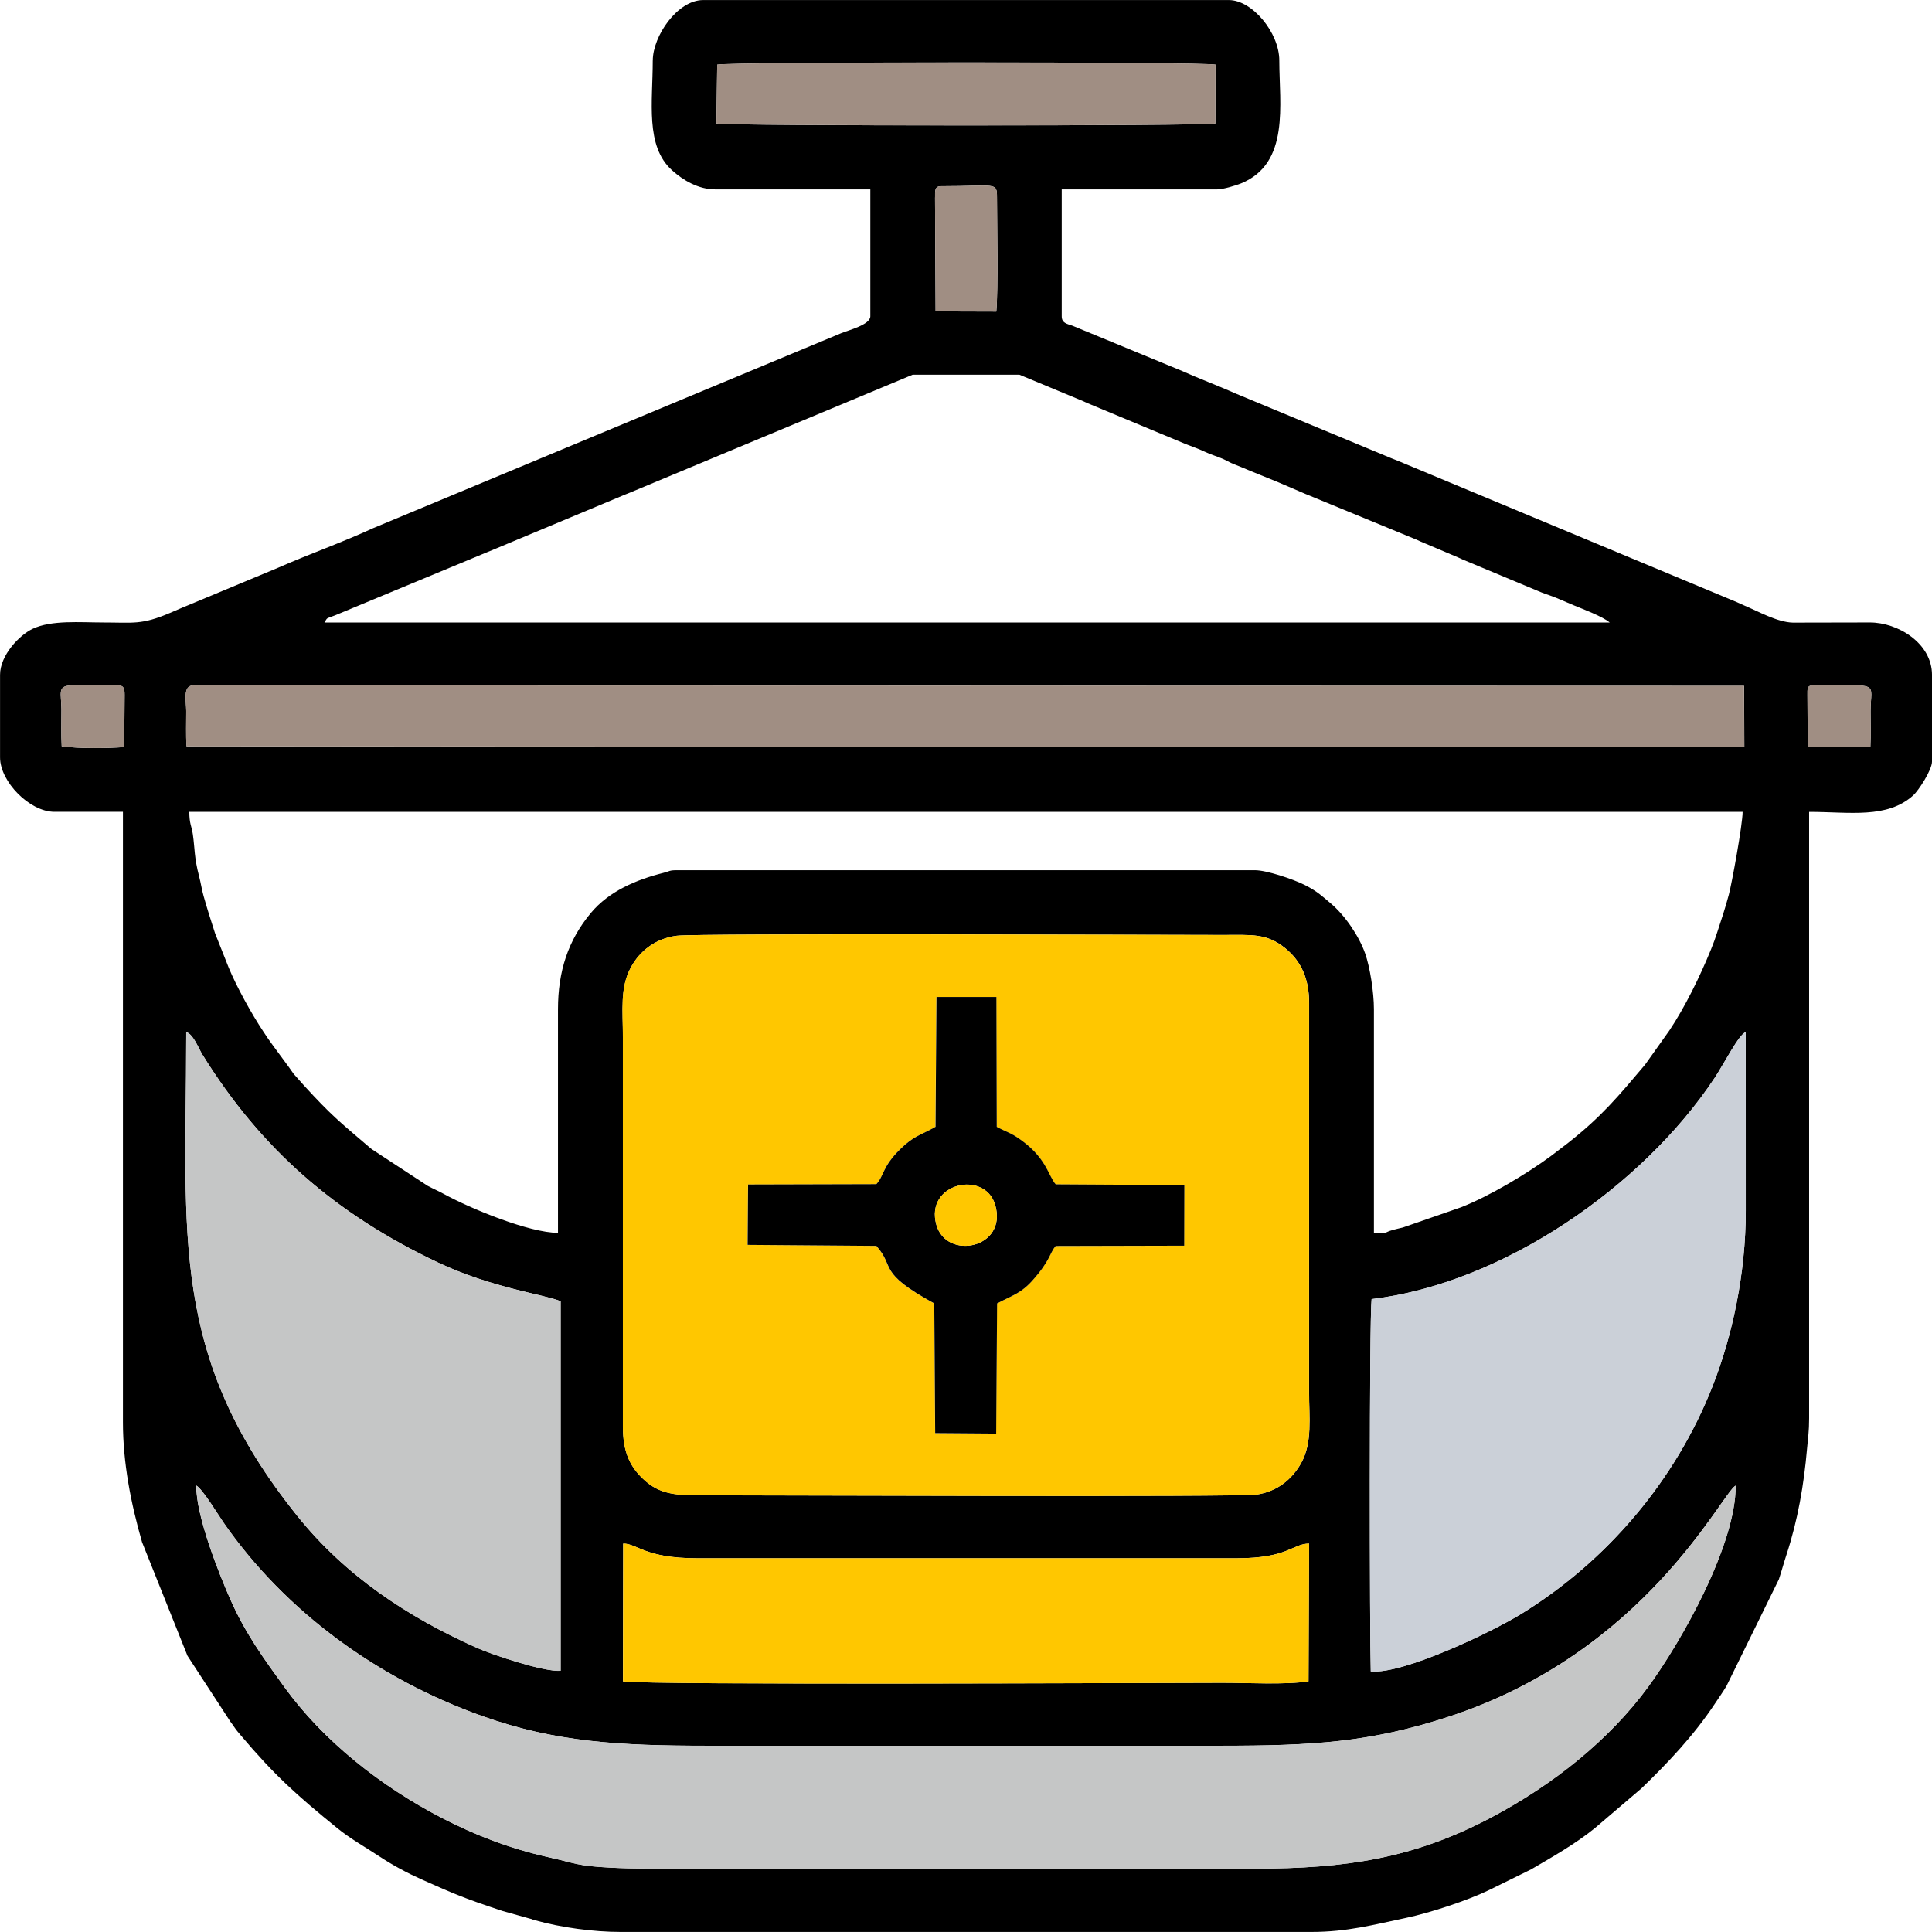
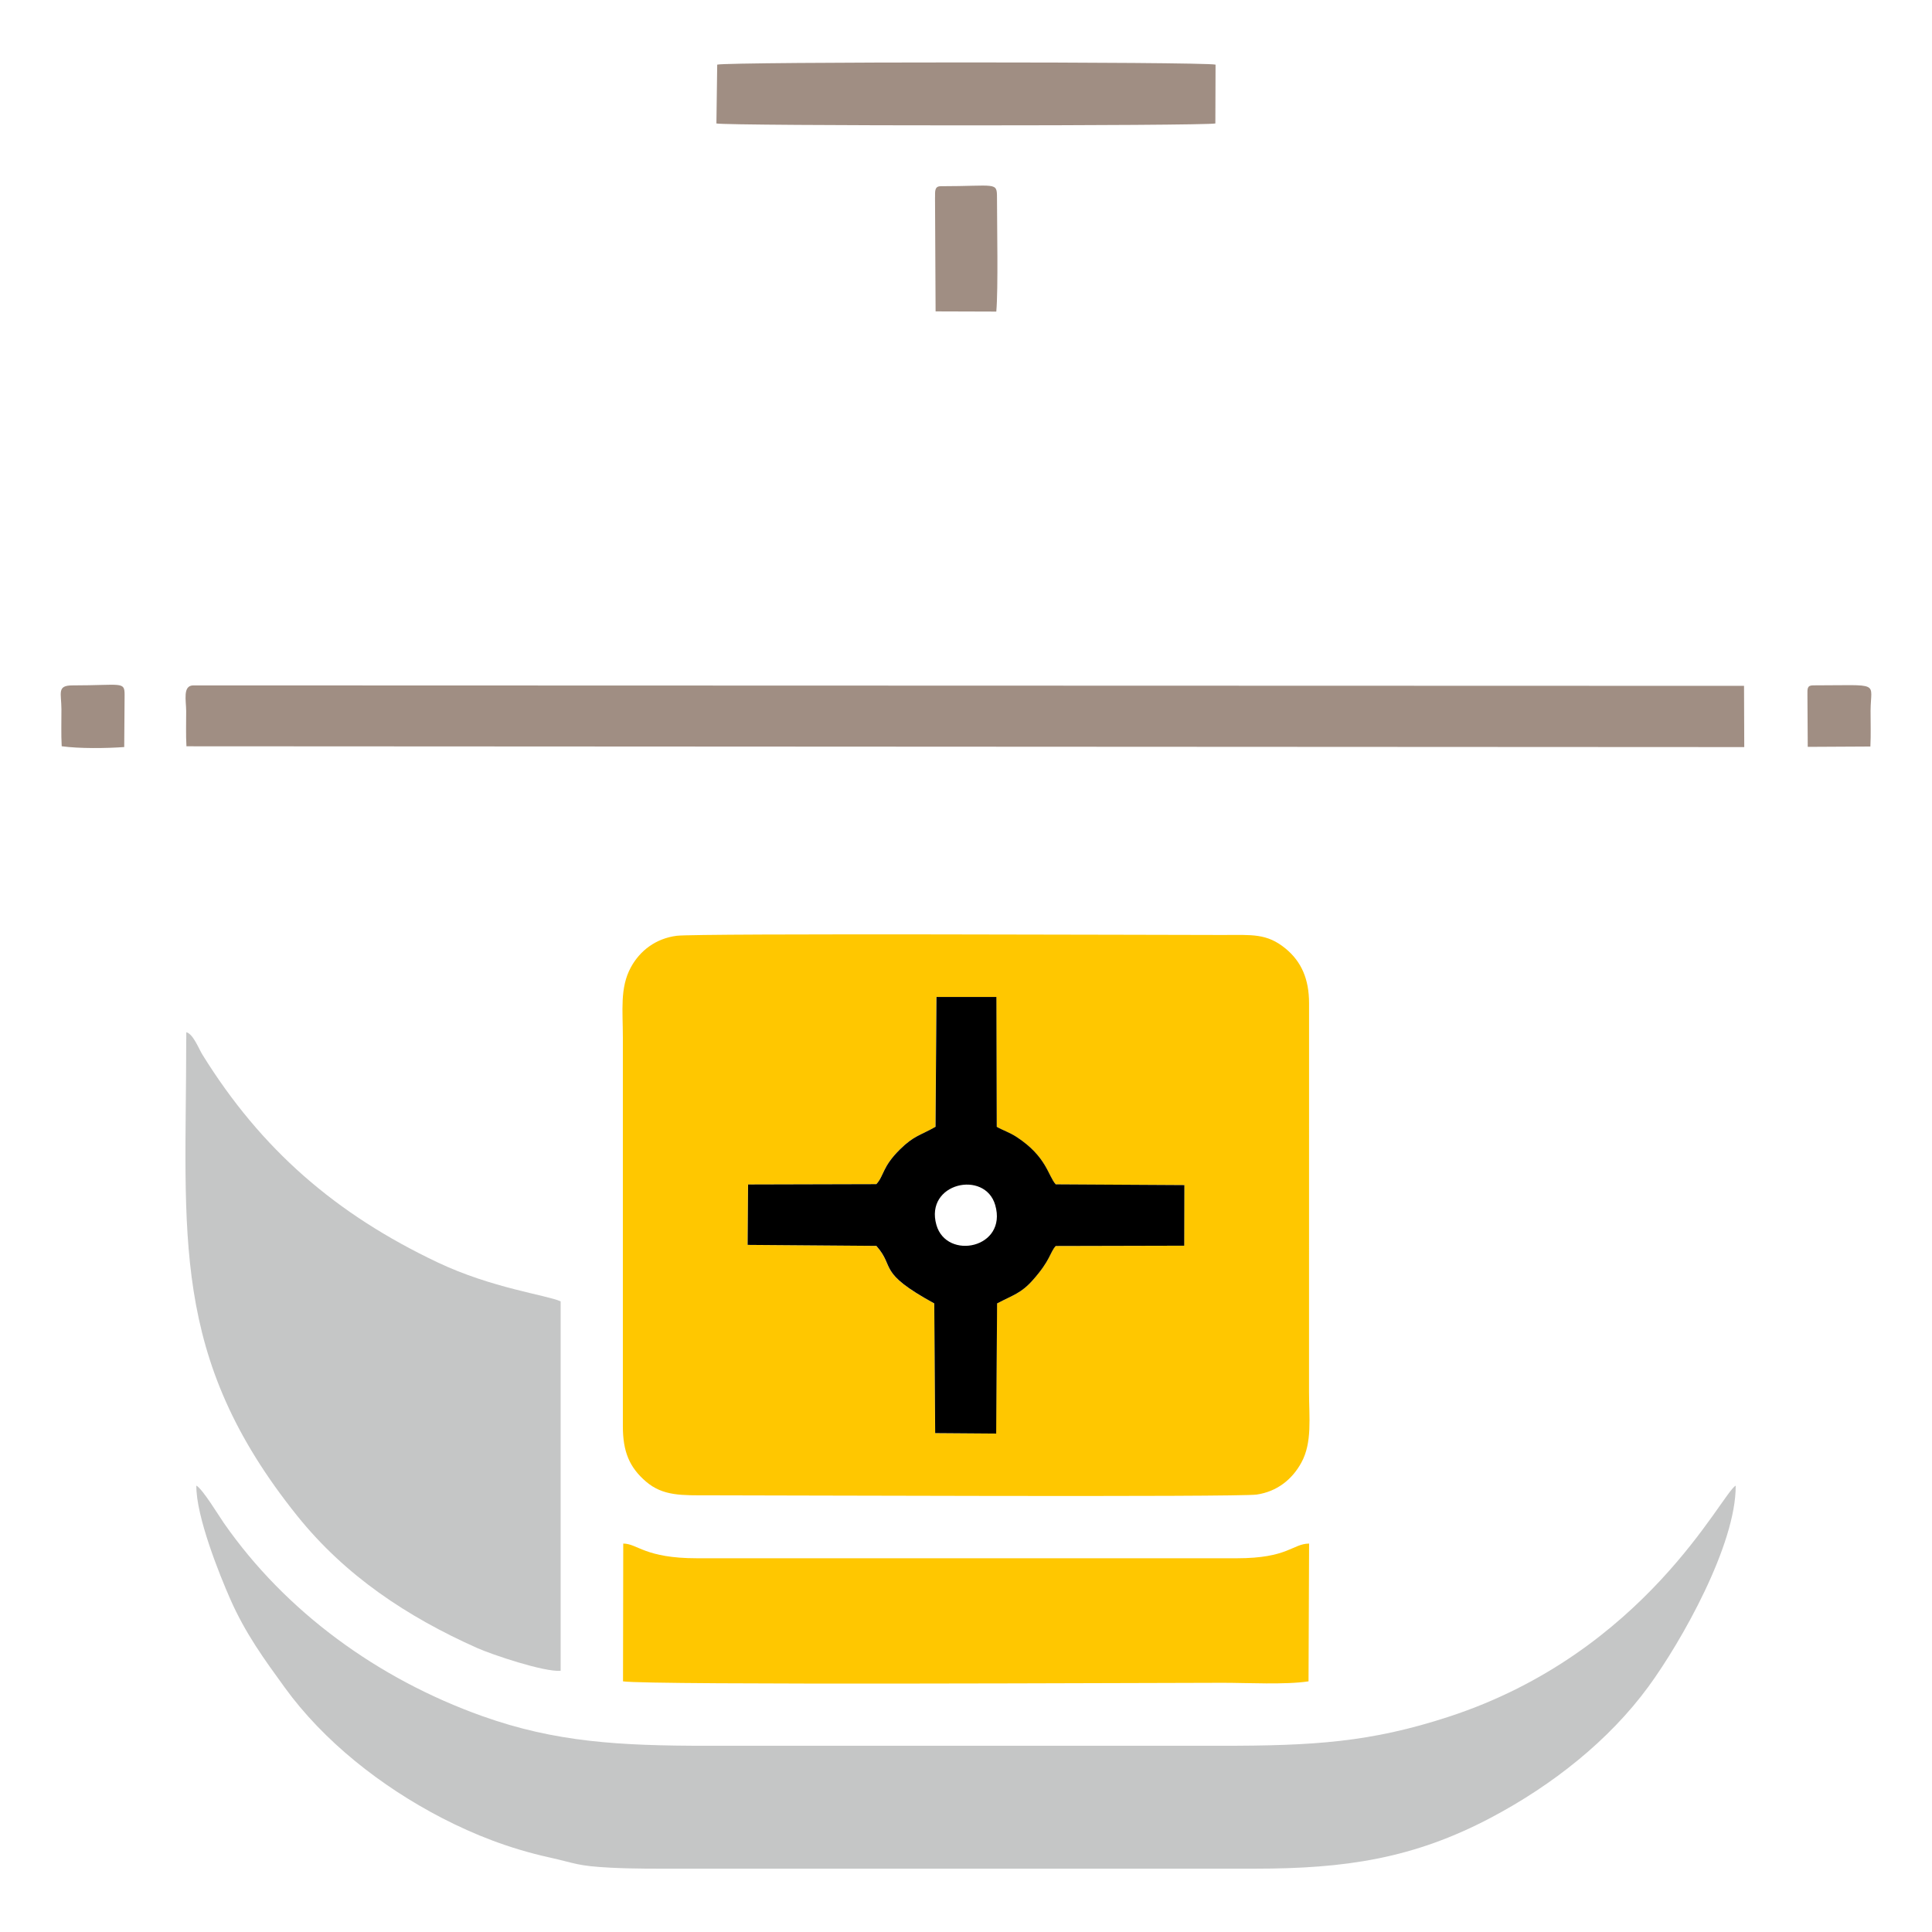
<svg xmlns="http://www.w3.org/2000/svg" xml:space="preserve" width="64.779mm" height="64.779mm" version="1.1" style="shape-rendering:geometricPrecision; text-rendering:geometricPrecision; image-rendering:optimizeQuality; fill-rule:evenodd; clip-rule:evenodd" viewBox="0 0 507.64 507.64">
  <defs>
    <style type="text/css">
   
    .fil0 {fill:black}
    .fil4 {fill:#A08E83}
    .fil2 {fill:#C5C6C6}
    .fil3 {fill:#CBD0D8}
    .fil1 {fill:#FFC700}
   
  </style>
  </defs>
  <g id="Слой_x0020_1">
    <g id="_2282319939504">
-       <path class="fil0" d="M163.75 405.58c3.77,0.01 5.64,3.86 19.4,3.86l141.86 -0c13.46,-0.01 14.54,-3.81 18.95,-3.86l-0.15 36.2c-5.99,0.94 -16.1,0.38 -22.51,0.38 -17.49,0 -150.78,0.66 -157.62,-0.38l0.06 -36.2zm-112.16 -15.24c1.68,0.96 5.84,7.86 7.19,9.8 16.34,23.49 40.66,41.03 67.88,50.75 19.24,6.87 36.01,7.81 59.13,7.81l134.98 0c24.23,0 39.26,-0.88 59.94,-7.65 51.68,-16.92 71.55,-58.57 75.33,-60.71 0.12,15.44 -14.18,40.88 -22.95,52.85 -10.29,14.05 -25.06,25.78 -41.3,34.37 -20.37,10.78 -38.32,13.43 -62.03,13.43l-150.86 0c-6.16,0 -12.38,0.07 -18.53,-0.26 -8.8,-0.46 -9.02,-1.13 -16.25,-2.74 -10.41,-2.32 -19.55,-5.94 -27.93,-10.27 -16.19,-8.37 -31.22,-20.29 -41.41,-34.35 -5.35,-7.38 -10.27,-14.08 -14.29,-23.19 -2.86,-6.47 -9,-21.74 -8.92,-29.84zm126.23 -144.47c5.41,-0.69 128.12,-0.2 143.49,-0.21 7.67,-0 11.56,-0.5 16.5,3.57 4.16,3.43 6.17,8.04 6.17,14.36l-0.01 102.17c0,6.64 0.89,13.26 -2.02,18.55 -2.44,4.45 -6.43,7.59 -11.71,8.38 -4.81,0.71 -129,0.19 -143.9,0.2 -7.13,0 -12.12,0.24 -16.61,-3.63 -4.32,-3.72 -6.06,-7.86 -6.05,-14.49l0 -102.17c0,-7.12 -0.82,-13.04 2.09,-18.42 2.39,-4.43 6.59,-7.61 12.06,-8.31zm182.57 95.47c34.33,-4.09 71.12,-29.44 90.14,-58.11 2.41,-3.63 6.44,-11.58 8.17,-12.03l0.01 46.93c0,16.57 -3.54,32.91 -8.71,46.06 -9.73,24.76 -27.69,45.96 -50.29,59.87 -7.77,4.78 -31.08,15.94 -39.53,15.1 -0.31,-9.46 -0.41,-92.33 0.22,-97.82zm-311.45 -70.14c1.8,0.45 3.25,4.3 4.23,5.88 15.47,24.97 35.11,41.94 61.83,54.61 14.24,6.75 28.52,8.53 32.3,10.22l0 97.08c-4.42,0.35 -18.06,-4.25 -21.94,-5.99 -18.43,-8.22 -34.66,-19.01 -47.27,-34.72 -33.69,-41.98 -29.17,-73.8 -29.17,-125.16l0.01 -1.93zm0.82 -57.88l408.12 0c0,3.28 -2.82,18.76 -3.63,21.78 -0.92,3.42 -1.86,6.32 -2.99,9.71 -0.67,2.02 -0.94,2.82 -1.69,4.66 -2.84,6.98 -6.86,15.21 -10.96,21.33l-6.38 8.97c-7.12,8.4 -11.36,13.56 -20.22,20.54l-4.5 3.44c-6.38,4.7 -16.12,10.52 -23.59,13.46l-15.32 5.32c-0.76,0.2 -1.74,0.38 -2.56,0.62 -2.89,0.83 -0.52,0.79 -5.04,0.79l0 -58.76c0,-4.53 -1.06,-11.12 -2.3,-14.64 -1.6,-4.57 -5.32,-10.05 -9.06,-13.18 -2.22,-1.86 -3.44,-3.12 -6.82,-4.83 -3.14,-1.58 -10.1,-3.88 -13.06,-3.88l-151.92 0c-2.06,0 -1.8,0.27 -3.53,0.7 -7.11,1.79 -14.28,4.79 -19.08,10.56 -6,7.2 -8.62,15.38 -8.62,25.26l0 58.76c-7.49,0 -22.85,-6.3 -30.01,-10.22 -1.56,-0.86 -2.64,-1.28 -4.23,-2.13l-14.71 -9.64c-0.09,-0.07 -0.21,-0.17 -0.29,-0.24 -0.08,-0.07 -0.2,-0.17 -0.29,-0.24 -8.08,-6.87 -10.26,-8.65 -17.16,-16.19l-2.74 -3.08c-0.53,-0.67 -0.71,-1.05 -1.32,-1.86l-4.04 -5.49c-1.04,-1.38 -1.65,-2.32 -2.6,-3.75 -3.1,-4.65 -7.02,-11.75 -9.12,-16.81l-3.61 -9.1c-0.97,-2.94 -2.09,-6.53 -2.99,-9.71 -0.48,-1.69 -0.73,-3.45 -1.18,-5.18 -1.34,-5.11 -1.11,-7.34 -1.65,-11.06 -0.32,-2.2 -0.93,-2.75 -0.93,-5.95zm425.15 -30.7c0,-1.62 -0.13,-2.53 1.5,-2.53 18.08,0 15.12,-1.15 15.09,6.76 -0.01,3.04 0.11,6.21 -0.05,9.31l-16.46 0.09 -0.08 -13.62zm-425.9 13.47c-0.19,-3 -0.06,-6.21 -0.07,-9.23 -0.01,-2.79 -0.98,-6.76 1.89,-6.76l407.44 0.12 0.06 16.09 -409.31 -0.21zm-32.8 -0.01c-0.18,-3.18 -0.05,-6.55 -0.07,-9.75 -0.02,-4.27 -1.24,-6.23 2.92,-6.23 12.99,0 13.67,-1.15 13.68,2.53l-0.1 13.67c-4.68,0.33 -11.79,0.43 -16.43,-0.21zm223.59 -97.62l28.06 0 16.83 6.99c0.99,0.44 0.25,0.13 1.09,0.5l25.78 10.74c1.83,0.73 3.27,1.19 4.91,1.97 1.72,0.82 3.21,1.21 4.93,1.95 0.3,0.13 1.76,0.89 2.12,1.06 0.92,0.42 1.72,0.68 2.63,1.07 3.28,1.41 6.34,2.57 9.76,4l7.04 3.02c0.81,0.35 1.82,0.72 2.63,1.08l26.62 10.96c0.34,0.15 1.08,0.5 1.09,0.5l9.67 4.1c0.81,0.34 0.77,0.35 1.46,0.66l19.42 8.11c1.59,0.71 3.12,1.16 4.99,1.89l4.83 2.05c2.17,0.9 7.49,2.89 9.3,4.46l-337.72 0c0.91,-1.36 0.12,-0.87 2.86,-1.91l38.52 -16c0.87,-0.38 0.47,-0.21 1.5,-0.62 0.6,-0.24 0.7,-0.27 1.13,-0.46l35.09 -14.67c0.38,-0.15 0.75,-0.3 1.13,-0.45l74.33 -31zm5.89 -46.58c0,-1.66 -0.14,-2.95 1.52,-2.95 14.45,0 14.75,-1.23 14.75,2.95 0.01,7.1 0.35,23.98 -0.18,29.99l-15.95 -0.05 -0.15 -29.94zm-57.24 -34.89c3.24,-0.77 127.47,-0.78 130.94,-0l-0.05 15.46c-2.81,0.67 -128.25,0.67 -131.1,0l0.21 -15.46zm-16.94 -1.1c0,10.95 -2.01,22.44 5.04,28.83 2.96,2.68 6.99,5.04 11.37,5.04l40.76 0 0 33.35c0,2.23 -5.76,3.65 -7.71,4.46l-122.94 51.21c-8.13,3.76 -16.84,6.81 -25.04,10.43l-22.79 9.5c-0.87,0.38 -0.81,0.33 -1.88,0.77 -1.09,0.45 -2.26,0.98 -3.7,1.59 -7.49,3.18 -9.53,2.49 -17.62,2.49 -5.84,0 -13.47,-0.69 -18.44,1.67 -3.46,1.64 -8.55,6.92 -8.55,12.09l0 21.7c0,6.38 7.78,14.29 14.29,14.29l18 0 0 160.39c0,10.67 2.08,21.29 5.02,31.5l11.94 29.87 11.28 17.31c0.81,1.05 0.96,1.42 1.78,2.46 0.32,0.41 0.56,0.67 0.96,1.15 8.84,10.44 14.52,15.58 25.37,24.39 3.44,2.79 7.31,4.94 11.09,7.44 3.5,2.31 7.19,4.29 10.96,5.98 8.77,3.92 11.64,5.12 21.33,8.32l7.03 1.97c1.4,0.34 -0.04,0.04 1.62,0.5 6.74,1.88 15.21,3.04 22.37,3.04l181.56 0c9.4,0 16.27,-1.89 24.88,-3.7 6.3,-1.33 16.19,-4.59 21.8,-7.32l11 -5.41c5.63,-3.29 11.66,-6.71 16.72,-10.81l12.28 -10.48c6.99,-6.74 13.78,-13.94 19.19,-22.09 1.06,-1.59 2.18,-3.17 3.15,-4.79l13.77 -28.04c0.74,-2.22 1.23,-4.13 2,-6.47 3,-9.17 4.58,-18.37 5.41,-27.93 0.26,-3.04 0.54,-4.41 0.54,-7.93l0 -159.33c10.61,0 20.49,1.88 27.39,-4.37 1.33,-1.2 4.9,-6.62 4.9,-8.86l0 -22.76c0,-8.32 -8.95,-13.82 -16.4,-13.78l-20.16 0.04c-4.06,-0.09 -9.09,-2.96 -12.91,-4.56 -0.86,-0.36 -0.86,-0.4 -1.82,-0.82l-88.91 -37.07c-0.66,-0.29 -1.11,-0.42 -1.89,-0.75l-40.76 -16.94c-1.31,-0.55 -2.3,-1.03 -3.7,-1.59l-7.13 -2.93c-1.01,-0.45 -2.18,-0.93 -3.32,-1.44l-28.85 -11.91c-1.47,-0.51 -2.82,-0.69 -2.82,-2.47l0 -33.35 40.76 0c1.71,0 5.1,-1.07 6.36,-1.58 12.88,-5.26 10.05,-20.77 10.05,-32.29 0,-7.32 -7.13,-15.88 -13.23,-15.88l-138.16 0c-6.78,0 -13.23,9.51 -13.23,15.88z" />
      <path class="fil1" d="M246.04 261.97l15.75 0 0.09 34.12c1.71,0.97 3.34,1.44 5.21,2.66 7.92,5.17 8.26,10.2 10.28,12.45l33.81 0.2 -0.04 15.92 -33.77 0.08c-1.59,1.78 -1.33,3.71 -6.06,9.01 -3.06,3.44 -5.08,3.84 -9.34,6.08l-0.24 34.2 -16.03 -0.12 -0.24 -34.08c-15.17,-8.33 -10.13,-9.37 -15.21,-15.12l-33.83 -0.26 0.12 -15.87 33.71 -0.09c2.08,-2.27 1.5,-4.47 6.15,-9.08 3.71,-3.68 5.43,-3.73 9.38,-5.98l0.25 -34.12zm-68.23 -16.09c-5.47,0.7 -9.66,3.88 -12.06,8.31 -2.91,5.38 -2.09,11.3 -2.09,18.42l-0 102.17c-0,6.64 1.73,10.77 6.05,14.49 4.49,3.87 9.48,3.63 16.61,3.63 14.9,-0.01 139.09,0.52 143.9,-0.2 5.28,-0.78 9.27,-3.92 11.71,-8.38 2.91,-5.29 2.02,-11.91 2.02,-18.55l0.01 -102.17c0,-6.32 -2,-10.93 -6.17,-14.36 -4.94,-4.06 -8.83,-3.57 -16.5,-3.57 -15.37,0 -138.08,-0.48 -143.49,0.21z" />
      <path class="fil2" d="M51.59 390.35c-0.08,8.1 6.07,23.37 8.92,29.84 4.02,9.11 8.94,15.81 14.29,23.19 10.18,14.06 25.22,25.98 41.41,34.35 8.38,4.33 17.51,7.95 27.93,10.27 7.23,1.61 7.45,2.29 16.25,2.74 6.15,0.32 12.37,0.26 18.53,0.26l150.86 0c23.71,0 41.65,-2.65 62.03,-13.43 16.24,-8.59 31,-20.32 41.3,-34.37 8.77,-11.97 23.07,-37.41 22.95,-52.85 -3.78,2.15 -23.65,43.79 -75.33,60.71 -20.68,6.77 -35.71,7.65 -59.94,7.65l-134.98 0c-23.12,0 -39.89,-0.94 -59.13,-7.81 -27.22,-9.72 -51.54,-27.27 -67.88,-50.75 -1.35,-1.94 -5.51,-8.83 -7.19,-9.8z" />
-       <path class="fil3" d="M360.39 341.35c-0.63,5.48 -0.52,88.36 -0.22,97.82 8.45,0.85 31.76,-10.32 39.53,-15.1 22.6,-13.91 40.57,-35.11 50.29,-59.87 5.17,-13.16 8.71,-29.49 8.71,-46.06l-0.01 -46.93c-1.74,0.45 -5.76,8.4 -8.17,12.03 -19.02,28.67 -55.8,54.02 -90.14,58.11z" />
      <path class="fil2" d="M48.93 273.14c0,51.36 -4.52,83.18 29.17,125.16 12.61,15.71 28.84,26.5 47.27,34.72 3.89,1.73 17.53,6.34 21.94,5.99l-0 -97.08c-3.79,-1.68 -18.07,-3.47 -32.3,-10.22 -26.72,-12.67 -46.36,-29.64 -61.83,-54.61 -0.98,-1.59 -2.43,-5.44 -4.23,-5.88l-0.01 1.93z" />
      <path class="fil4" d="M49 196.09l409.31 0.21 -0.06 -16.09 -407.44 -0.12c-2.87,0 -1.9,3.97 -1.89,6.76 0.01,3.03 -0.11,6.24 0.07,9.23z" />
      <path class="fil1" d="M163.69 441.78c6.84,1.05 140.13,0.38 157.62,0.38 6.41,0 16.51,0.55 22.51,-0.38l0.15 -36.2c-4.41,0.06 -5.49,3.85 -18.95,3.86l-141.86 0c-13.76,-0 -15.63,-3.85 -19.4,-3.86l-0.06 36.2z" />
      <path class="fil0" d="M246.04 321.84c-3.12,-11.04 12.77,-14.53 15.46,-5.2 3.27,11.37 -12.79,14.61 -15.46,5.2zm-0.24 -25.76c-3.96,2.26 -5.67,2.3 -9.38,5.98 -4.65,4.61 -4.08,6.81 -6.15,9.08l-33.71 0.09 -0.12 15.87 33.83 0.26c5.09,5.75 0.04,6.8 15.21,15.12l0.24 34.08 16.03 0.12 0.24 -34.2c4.25,-2.24 6.27,-2.64 9.34,-6.08 4.73,-5.3 4.47,-7.23 6.06,-9.01l33.77 -0.08 0.04 -15.92 -33.81 -0.2c-2.02,-2.25 -2.37,-7.28 -10.28,-12.45 -1.87,-1.22 -3.5,-1.69 -5.21,-2.66l-0.09 -34.12 -15.75 0 -0.25 34.12z" />
      <path class="fil4" d="M188.24 32.44c2.85,0.67 128.29,0.67 131.1,0l0.05 -15.46c-3.47,-0.77 -127.69,-0.77 -130.94,0l-0.21 15.46z" />
-       <path class="fil4" d="M245.68 51.88l0.15 29.94 15.95 0.05c0.53,-6.01 0.18,-22.89 0.18,-29.99 -0,-4.18 -0.3,-2.95 -14.75,-2.95 -1.67,0 -1.52,1.29 -1.52,2.95z" />
+       <path class="fil4" d="M245.68 51.88l0.15 29.94 15.95 0.05c0.53,-6.01 0.18,-22.89 0.18,-29.99 -0,-4.18 -0.3,-2.95 -14.75,-2.95 -1.67,0 -1.52,1.29 -1.52,2.95" />
      <path class="fil4" d="M16.21 196.08c4.64,0.64 11.74,0.55 16.43,0.21l0.1 -13.67c-0,-3.68 -0.69,-2.53 -13.68,-2.53 -4.16,0 -2.94,1.96 -2.92,6.23 0.02,3.21 -0.11,6.57 0.07,9.75z" />
      <path class="fil4" d="M474.91 182.62l0.08 13.62 16.46 -0.09c0.16,-3.1 0.04,-6.27 0.05,-9.31 0.02,-7.91 2.99,-6.76 -15.09,-6.76 -1.63,0 -1.5,0.91 -1.5,2.53z" />
-       <path class="fil1" d="M246.04 321.84c2.66,9.41 18.73,6.17 15.46,-5.2 -2.69,-9.34 -18.58,-5.84 -15.46,5.2z" />
    </g>
  </g>
</svg>